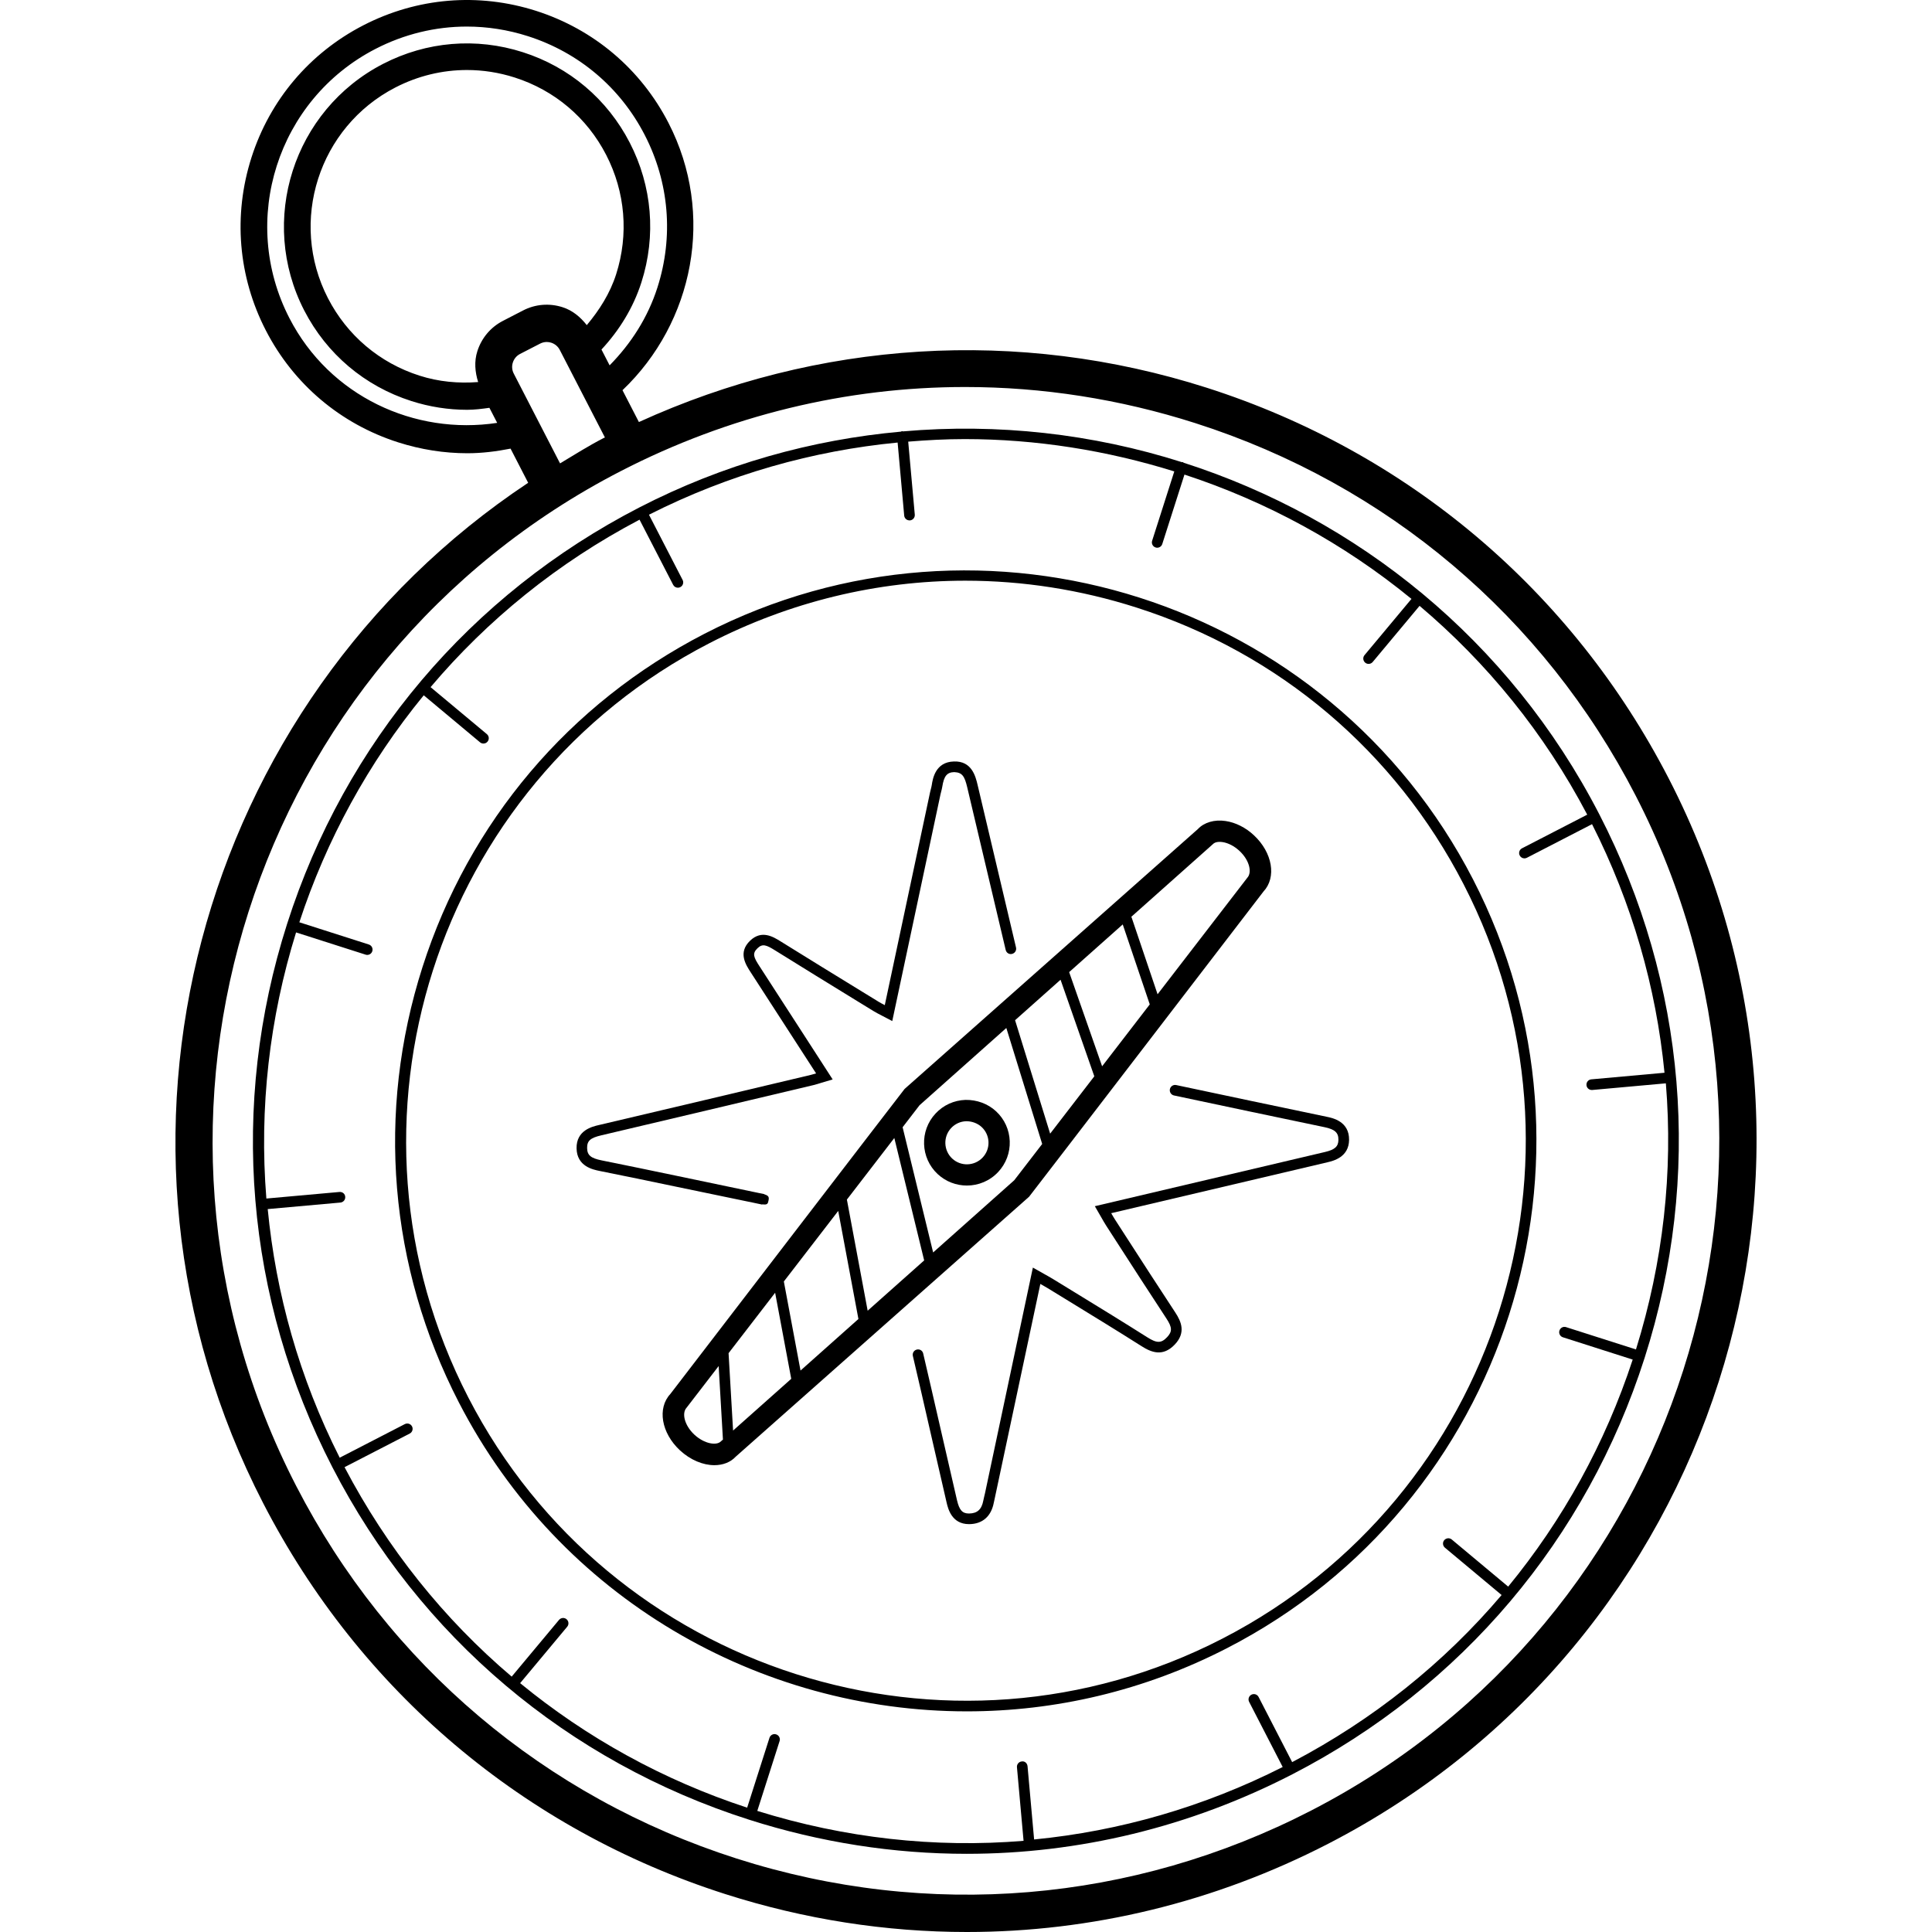
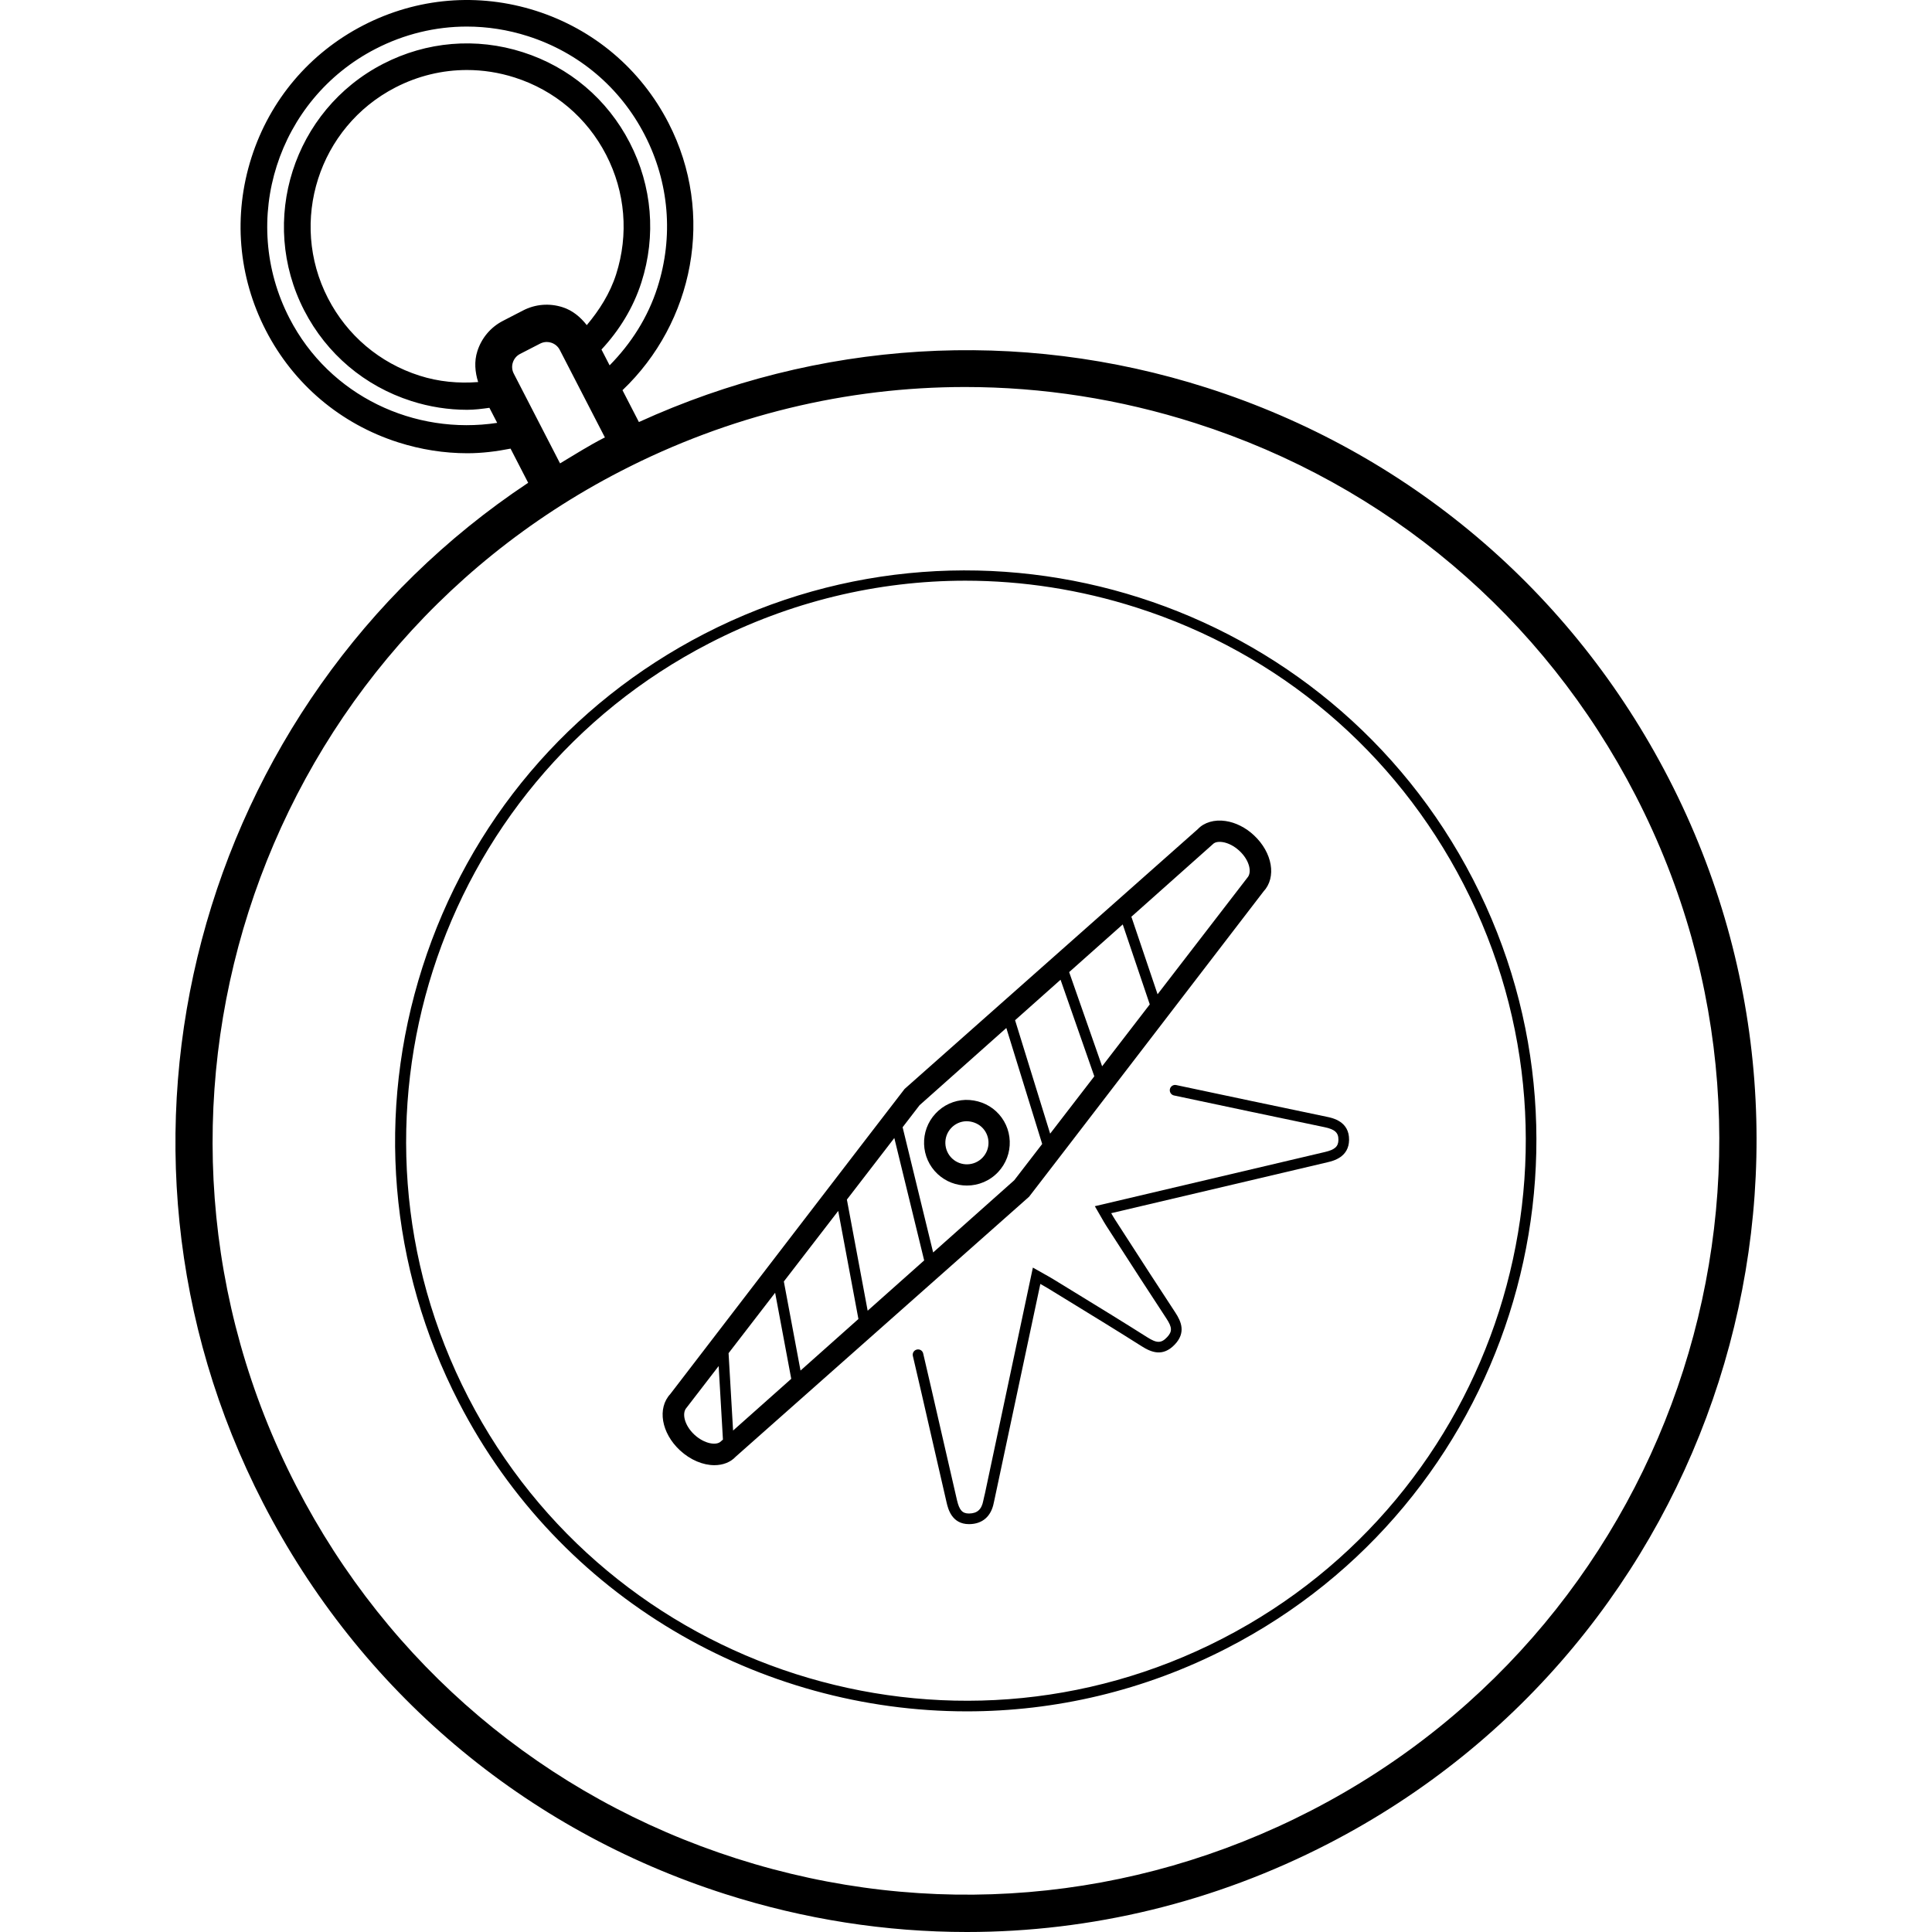
<svg xmlns="http://www.w3.org/2000/svg" fill="#000000" height="800px" width="800px" version="1.1" id="Layer_1" viewBox="0 0 205.806 205.806" xml:space="preserve">
  <g>
    <g>
      <g>
        <path d="M177.763,82.934c-10.312-19.996-27.792-34.78-49.22-41.632c-20.112-6.42-41.408-5.044-60.484,3.656l-1.748-3.392     c7.564-7.196,9.916-18.74,4.896-28.48c-2.952-5.728-7.96-9.964-14.096-11.928c-6.148-1.964-12.676-1.416-18.404,1.536     c-5.728,2.952-9.964,7.96-11.924,14.1c-1.96,6.14-1.416,12.676,1.536,18.404c2.952,5.728,7.96,9.964,14.1,11.924     c2.42,0.772,4.904,1.16,7.372,1.16c1.544,0,3.08-0.192,4.596-0.492l1.876,3.64C21.011,74.846,8.199,121.658,28.039,160.134     c10.312,19.996,27.788,34.78,49.22,41.632c8.448,2.7,17.116,4.04,25.736,4.04c13.248,0,26.392-3.16,38.504-9.408     C182.775,175.11,199.047,124.214,177.763,82.934z M30.831,33.894c-5.38-10.436-1.268-23.304,9.168-28.684     c3.06-1.58,6.384-2.38,9.732-2.38c2.18,0,4.372,0.34,6.508,1.024c5.416,1.732,9.836,5.468,12.44,10.524     c2.608,5.056,3.088,10.824,1.356,16.24c-1.02,3.196-2.808,5.976-5.096,8.3l-0.868-1.684c1.892-2.036,3.384-4.432,4.256-7.16     c1.588-4.964,1.144-10.248-1.244-14.876c-2.388-4.632-6.432-8.056-11.396-9.64C50.723,3.97,45.443,4.414,40.811,6.802     c-9.56,4.928-13.328,16.716-8.4,26.276c2.388,4.628,6.436,8.052,11.4,9.64c1.956,0.628,3.964,0.936,5.96,0.936     c0.792,0,1.576-0.104,2.364-0.212l0.828,1.604C44.179,46.382,35.123,42.222,30.831,33.894z M53.579,34.178     c-1.308,0.672-2.276,1.82-2.728,3.228c-0.352,1.096-0.252,2.22,0.084,3.292c-2.088,0.16-4.196-0.024-6.252-0.684     c-4.244-1.356-7.7-4.28-9.744-8.24c-4.212-8.168-0.992-18.244,7.18-22.456c2.396-1.236,5-1.86,7.62-1.86     c1.704,0,3.42,0.264,5.092,0.8c4.244,1.356,7.7,4.28,9.74,8.24c2.04,3.956,2.416,8.472,1.064,12.716     c-0.656,2.048-1.788,3.82-3.128,5.42c-0.676-0.86-1.512-1.568-2.58-1.908c-1.412-0.452-2.908-0.328-4.212,0.348L53.579,34.178z      M54.727,39.794c-0.188-0.364-0.224-0.784-0.096-1.18s0.4-0.72,0.764-0.908l2.144-1.104c0.22-0.112,0.46-0.172,0.7-0.172     c0.16,0,0.324,0.024,0.48,0.076c0.396,0.128,0.72,0.4,0.908,0.764l4.812,9.332c-0.048,0.024-0.096,0.04-0.144,0.064     c-1.608,0.828-3.108,1.78-4.636,2.696L54.727,39.794z M139.675,192.866c-19.052,9.824-40.796,11.644-61.216,5.112     c-20.42-6.528-37.076-20.616-46.9-39.672C11.279,118.97,26.783,70.47,66.119,50.19c11.544-5.952,24.068-8.964,36.688-8.964     c8.216,0,16.476,1.276,24.524,3.848c20.42,6.528,37.08,20.616,46.904,39.672C194.515,124.086,179.011,172.59,139.675,192.866z" />
-         <path d="M170.367,86.746c-4.792-9.296-11.252-17.184-18.824-23.488c-7.56-6.292-16.228-11.004-25.46-13.968     c-0.032-0.016-0.04-0.052-0.076-0.064c-0.032-0.012-0.064,0.012-0.1,0.008c-9.516-3.028-19.624-4.164-29.728-3.28     c-0.036,0-0.06-0.032-0.096-0.028c-0.04,0.004-0.064,0.04-0.1,0.052c-9.464,0.852-18.924,3.464-27.88,8.08     c-18.02,9.292-31.348,25.044-37.52,44.36s-4.456,39.876,4.836,57.9c9.292,18.024,25.044,31.348,44.36,37.52     c7.616,2.432,15.424,3.64,23.196,3.64c11.936,0,23.784-2.848,34.7-8.476c18.024-9.292,31.348-25.044,37.52-44.36     C181.367,125.326,179.659,104.766,170.367,86.746z M174.271,143.75l-7.44-2.376c-0.3-0.104-0.616,0.068-0.712,0.368     c-0.096,0.296,0.068,0.616,0.368,0.712l7.436,2.376c-2.936,8.956-7.452,17.104-13.264,24.184l-6.012-5.02     c-0.236-0.196-0.592-0.168-0.8,0.072c-0.2,0.24-0.168,0.596,0.072,0.8l6.04,5.044c-6.132,7.232-13.672,13.268-22.312,17.8     l-3.576-6.94c-0.144-0.28-0.484-0.388-0.764-0.244c-0.276,0.144-0.388,0.484-0.244,0.764l3.576,6.94     c-8.408,4.256-17.364,6.828-26.48,7.72l-0.7-7.8c-0.028-0.312-0.288-0.568-0.616-0.512c-0.312,0.028-0.54,0.304-0.512,0.616     l0.704,7.84c-9.448,0.78-19.048-0.284-28.364-3.188l2.376-7.44c0.096-0.296-0.068-0.616-0.368-0.712     c-0.296-0.1-0.616,0.068-0.712,0.368l-2.376,7.44c-8.956-2.936-17.104-7.452-24.184-13.264l5.016-6.012     c0.2-0.24,0.168-0.596-0.072-0.8c-0.236-0.196-0.596-0.168-0.8,0.072l-5.044,6.044c-7.232-6.132-13.268-13.672-17.804-22.312     l6.944-3.58c0.28-0.144,0.388-0.488,0.244-0.764c-0.148-0.28-0.484-0.384-0.764-0.244l-6.94,3.58     c-4.312-8.524-6.8-17.492-7.668-26.484l7.744-0.696c0.312-0.028,0.54-0.304,0.512-0.616c-0.024-0.312-0.284-0.536-0.616-0.512     l-7.784,0.7c-0.78-9.632,0.336-19.256,3.164-28.348l7.408,2.368c0.056,0.02,0.116,0.028,0.172,0.028     c0.24,0,0.464-0.152,0.54-0.396c0.096-0.296-0.068-0.616-0.368-0.712l-7.404-2.368c2.868-8.748,7.336-16.964,13.252-24.18     l5.996,5.008c0.104,0.088,0.236,0.132,0.364,0.132c0.164,0,0.324-0.068,0.436-0.204c0.2-0.24,0.168-0.596-0.072-0.8l-5.996-5.004     c6.032-7.136,13.504-13.24,22.26-17.84l3.58,6.94c0.1,0.196,0.3,0.308,0.504,0.308c0.088,0,0.176-0.02,0.26-0.064     c0.28-0.144,0.388-0.488,0.244-0.764l-3.584-6.948c8.524-4.316,17.496-6.82,26.488-7.688l0.7,7.776     c0.024,0.296,0.272,0.516,0.564,0.516c0.016,0,0.032,0,0.052,0c0.312-0.028,0.54-0.304,0.512-0.616l-0.7-7.772     c2.008-0.164,4.012-0.272,6.016-0.272c7.608,0,15.132,1.204,22.328,3.444l-2.36,7.388c-0.096,0.296,0.068,0.616,0.368,0.712     c0.056,0.02,0.116,0.028,0.172,0.028c0.24,0,0.464-0.152,0.54-0.396l2.364-7.396c8.744,2.868,16.964,7.328,24.18,13.244l-5,5.992     c-0.2,0.24-0.168,0.596,0.072,0.8c0.104,0.088,0.236,0.132,0.364,0.132c0.164,0,0.324-0.068,0.436-0.204l4.992-5.98     c7.136,6.032,13.26,13.484,17.86,22.244l-6.948,3.584c-0.28,0.144-0.388,0.488-0.244,0.764c0.1,0.196,0.3,0.308,0.504,0.308     c0.088,0,0.176-0.02,0.26-0.064l6.94-3.58c4.256,8.408,6.828,17.364,7.72,26.48l-7.8,0.704c-0.312,0.028-0.54,0.304-0.512,0.616     c0.024,0.296,0.272,0.516,0.564,0.516c0.016,0,0.032,0,0.052,0l7.84-0.708C178.235,124.838,177.171,134.434,174.271,143.75z" />
        <path d="M75.047,67.51c-14.428,7.44-25.1,20.056-30.044,35.516c-4.944,15.46-3.568,31.928,3.872,46.356     c10.776,20.904,32.08,32.92,54.12,32.92c9.368,0,18.868-2.168,27.752-6.752c29.788-15.356,41.528-52.084,26.168-81.876     C141.563,63.89,104.831,52.158,75.047,67.51z M130.231,174.546c-29.224,15.076-65.272,3.552-80.344-25.68     s-3.552-65.276,25.68-80.348c8.576-4.42,17.884-6.66,27.264-6.66c6.104,0,12.244,0.948,18.228,2.86     c15.176,4.848,27.552,15.32,34.852,29.48C170.983,123.43,159.459,159.474,130.231,174.546z" />
-         <path d="M79.471,127.958c0.304,0.064,0.572,0.12,0.8,0.164c0.008,0.004,0.02,0.004,0.032,0.008l0.892,0.188l0.004-0.028     c0.56,0.076,0.596-0.064,0.668-0.412c0.08-0.376-0.008-0.52-0.444-0.652l0.004-0.02l-0.604-0.124     c-0.088-0.02-0.184-0.04-0.288-0.06c-0.004,0-0.012-0.004-0.02-0.004l-8.476-1.772c-2.648-0.552-5.296-1.104-7.948-1.636     c-1.16-0.232-1.536-0.552-1.548-1.312c-0.012-0.768,0.336-1.084,1.504-1.356c7.532-1.772,15.064-3.564,22.592-5.348     c0.272-0.064,0.536-0.148,0.84-0.244l1.22-0.364l-2.064-3.196c-1.92-2.98-3.804-5.892-5.708-8.828     c-0.648-0.992-0.82-1.388-0.236-1.948c0.536-0.524,0.948-0.352,1.884,0.232c2.916,1.82,5.84,3.612,8.768,5.412l1.676,1.028     c0.276,0.172,0.568,0.32,0.892,0.488l1.136,0.596l5.14-24.156l0.072-0.288c0.044-0.172,0.088-0.34,0.116-0.516     c0.18-1.144,0.5-1.536,1.268-1.56c0.852,0.04,1.108,0.412,1.396,1.644c1.36,5.768,2.728,11.536,4.092,17.3     c0.072,0.304,0.368,0.504,0.68,0.42c0.304-0.072,0.492-0.376,0.42-0.68c-1.368-5.764-2.732-11.532-4.088-17.3     c-0.224-0.964-0.64-2.588-2.532-2.516c-1.972,0.052-2.252,1.84-2.356,2.516c-0.02,0.136-0.056,0.272-0.092,0.408     c-0.028,0.112-0.06,0.228-0.084,0.34l-4.828,22.692c-0.228-0.116-0.436-0.228-0.636-0.348l-1.676-1.028     c-2.924-1.796-5.852-3.588-8.764-5.404c-0.816-0.508-2.04-1.264-3.268-0.088c-1.312,1.26-0.48,2.54,0.088,3.412     c1.888,2.908,3.768,5.82,5.692,8.8l1.248,1.928c-0.192,0.06-0.372,0.112-0.552,0.156c-7.528,1.788-15.06,3.576-22.588,5.344     c-0.724,0.168-2.412,0.568-2.376,2.484c0.036,1.92,1.736,2.26,2.46,2.408c2.648,0.528,5.292,1.08,7.936,1.632L79.471,127.958z" />
        <path d="M141.319,118.962c-5.34-1.116-10.684-2.24-16.024-3.376c-0.304-0.068-0.608,0.132-0.672,0.436     c-0.064,0.304,0.132,0.608,0.436,0.672c5.34,1.136,10.68,2.26,16.028,3.376c1.108,0.232,1.5,0.584,1.488,1.356     c-0.008,0.708-0.384,1.044-1.424,1.288l-24.524,5.776l0.684,1.184c0.18,0.32,0.344,0.604,0.52,0.88l1.04,1.612     c1.784,2.764,3.568,5.532,5.376,8.28c0.628,0.952,0.644,1.4,0.072,2c-0.616,0.652-1.088,0.652-2.096,0.012     c-2.58-1.632-5.18-3.228-7.784-4.82l-2.252-1.38c-0.296-0.18-0.596-0.348-0.932-0.536l-1.228-0.692l-5.104,24.056l-0.08,0.332     c-0.036,0.148-0.072,0.296-0.1,0.448c-0.176,0.932-0.648,1.352-1.512,1.36c-0.004,0-0.008,0-0.012,0     c-0.704,0-1.024-0.356-1.272-1.404c-0.412-1.756-1.016-4.4-1.636-7.112c-0.732-3.184-1.48-6.468-1.968-8.528     c-0.068-0.304-0.364-0.496-0.68-0.42c-0.304,0.072-0.492,0.376-0.42,0.68c0.488,2.06,1.236,5.336,1.964,8.52     c0.62,2.716,1.228,5.36,1.636,7.12c0.148,0.624,0.536,2.276,2.38,2.276c0.004,0,0.012,0,0.02,0c1.412-0.012,2.34-0.82,2.62-2.276     c0.024-0.136,0.06-0.264,0.088-0.4l4.872-22.912c0.276,0.152,0.528,0.296,0.776,0.448l2.252,1.38     c2.6,1.592,5.196,3.18,7.768,4.812c1.036,0.656,2.26,1.148,3.528-0.188c1.192-1.26,0.696-2.428,0.052-3.408     c-1.808-2.744-3.588-5.508-5.372-8.272l-1.04-1.612c-0.144-0.22-0.272-0.448-0.416-0.696l23.04-5.424     c0.62-0.148,2.276-0.536,2.3-2.38C143.735,119.462,141.983,119.098,141.319,118.962z" />
        <path d="M134.591,94.97c1.412-1.508,0.964-4.14-1.012-5.988c-0.884-0.828-1.96-1.368-3.024-1.524     c-1.192-0.184-2.3,0.16-2.94,0.848l-31.252,27.692c-0.132,0.144-24.956,32.496-24.956,32.496     c-1.408,1.512-0.964,4.144,1.012,5.992c1.132,1.052,2.484,1.592,3.68,1.592c0.9,0,1.716-0.304,2.284-0.916l31.24-27.68     C109.763,127.33,134.591,94.97,134.591,94.97z M129.195,89.93c0.28-0.304,0.816-0.26,1.028-0.228     c0.608,0.088,1.268,0.432,1.812,0.94c1.072,1,1.36,2.296,0.832,2.864l-9.556,12.408l-2.772-8.204     c-0.008-0.016-0.028-0.024-0.036-0.04L129.195,89.93z M119.599,98.474l2.88,8.52l-5.076,6.592l-3.512-10.032L119.599,98.474z      M112.975,104.366l3.596,10.288l-4.704,6.108l-3.736-12.084L112.975,104.366z M76.807,153.53     c-0.456,0.488-1.764,0.292-2.84-0.704c-1.068-1-1.356-2.296-0.832-2.868l3.42-4.44l0.456,7.832L76.807,153.53z M78.091,152.39     l-0.48-8.244l4.96-6.436l1.716,9.168L78.091,152.39z M85.275,145.998l-1.776-9.488l5.792-7.516l2.152,11.512L85.275,145.998z      M92.427,139.622l-2.212-11.836l5.052-6.56l3.18,13.04L92.427,139.622z M99.403,133.418l-3.252-13.34l1.804-2.344l9.244-8.228     l3.82,12.356l-2.976,3.864L99.403,133.418z" />
        <path d="M102.843,117.166c-1.22,0.044-2.348,0.556-3.18,1.448c-1.72,1.836-1.62,4.736,0.22,6.452c0.88,0.82,2,1.224,3.116,1.224     c1.224,0,2.44-0.488,3.336-1.448c0.832-0.892,1.268-2.056,1.228-3.272c-0.044-1.22-0.556-2.348-1.448-3.18     C105.227,117.562,104.043,117.146,102.843,117.166z M104.679,123.302c-0.868,0.924-2.32,0.976-3.248,0.112     c-0.924-0.868-0.976-2.324-0.112-3.248c0.42-0.448,0.988-0.708,1.604-0.728c0.58-0.004,1.196,0.2,1.648,0.62     c0.448,0.416,0.708,0.988,0.728,1.6C105.319,122.27,105.099,122.854,104.679,123.302z" />
      </g>
    </g>
  </g>
</svg>